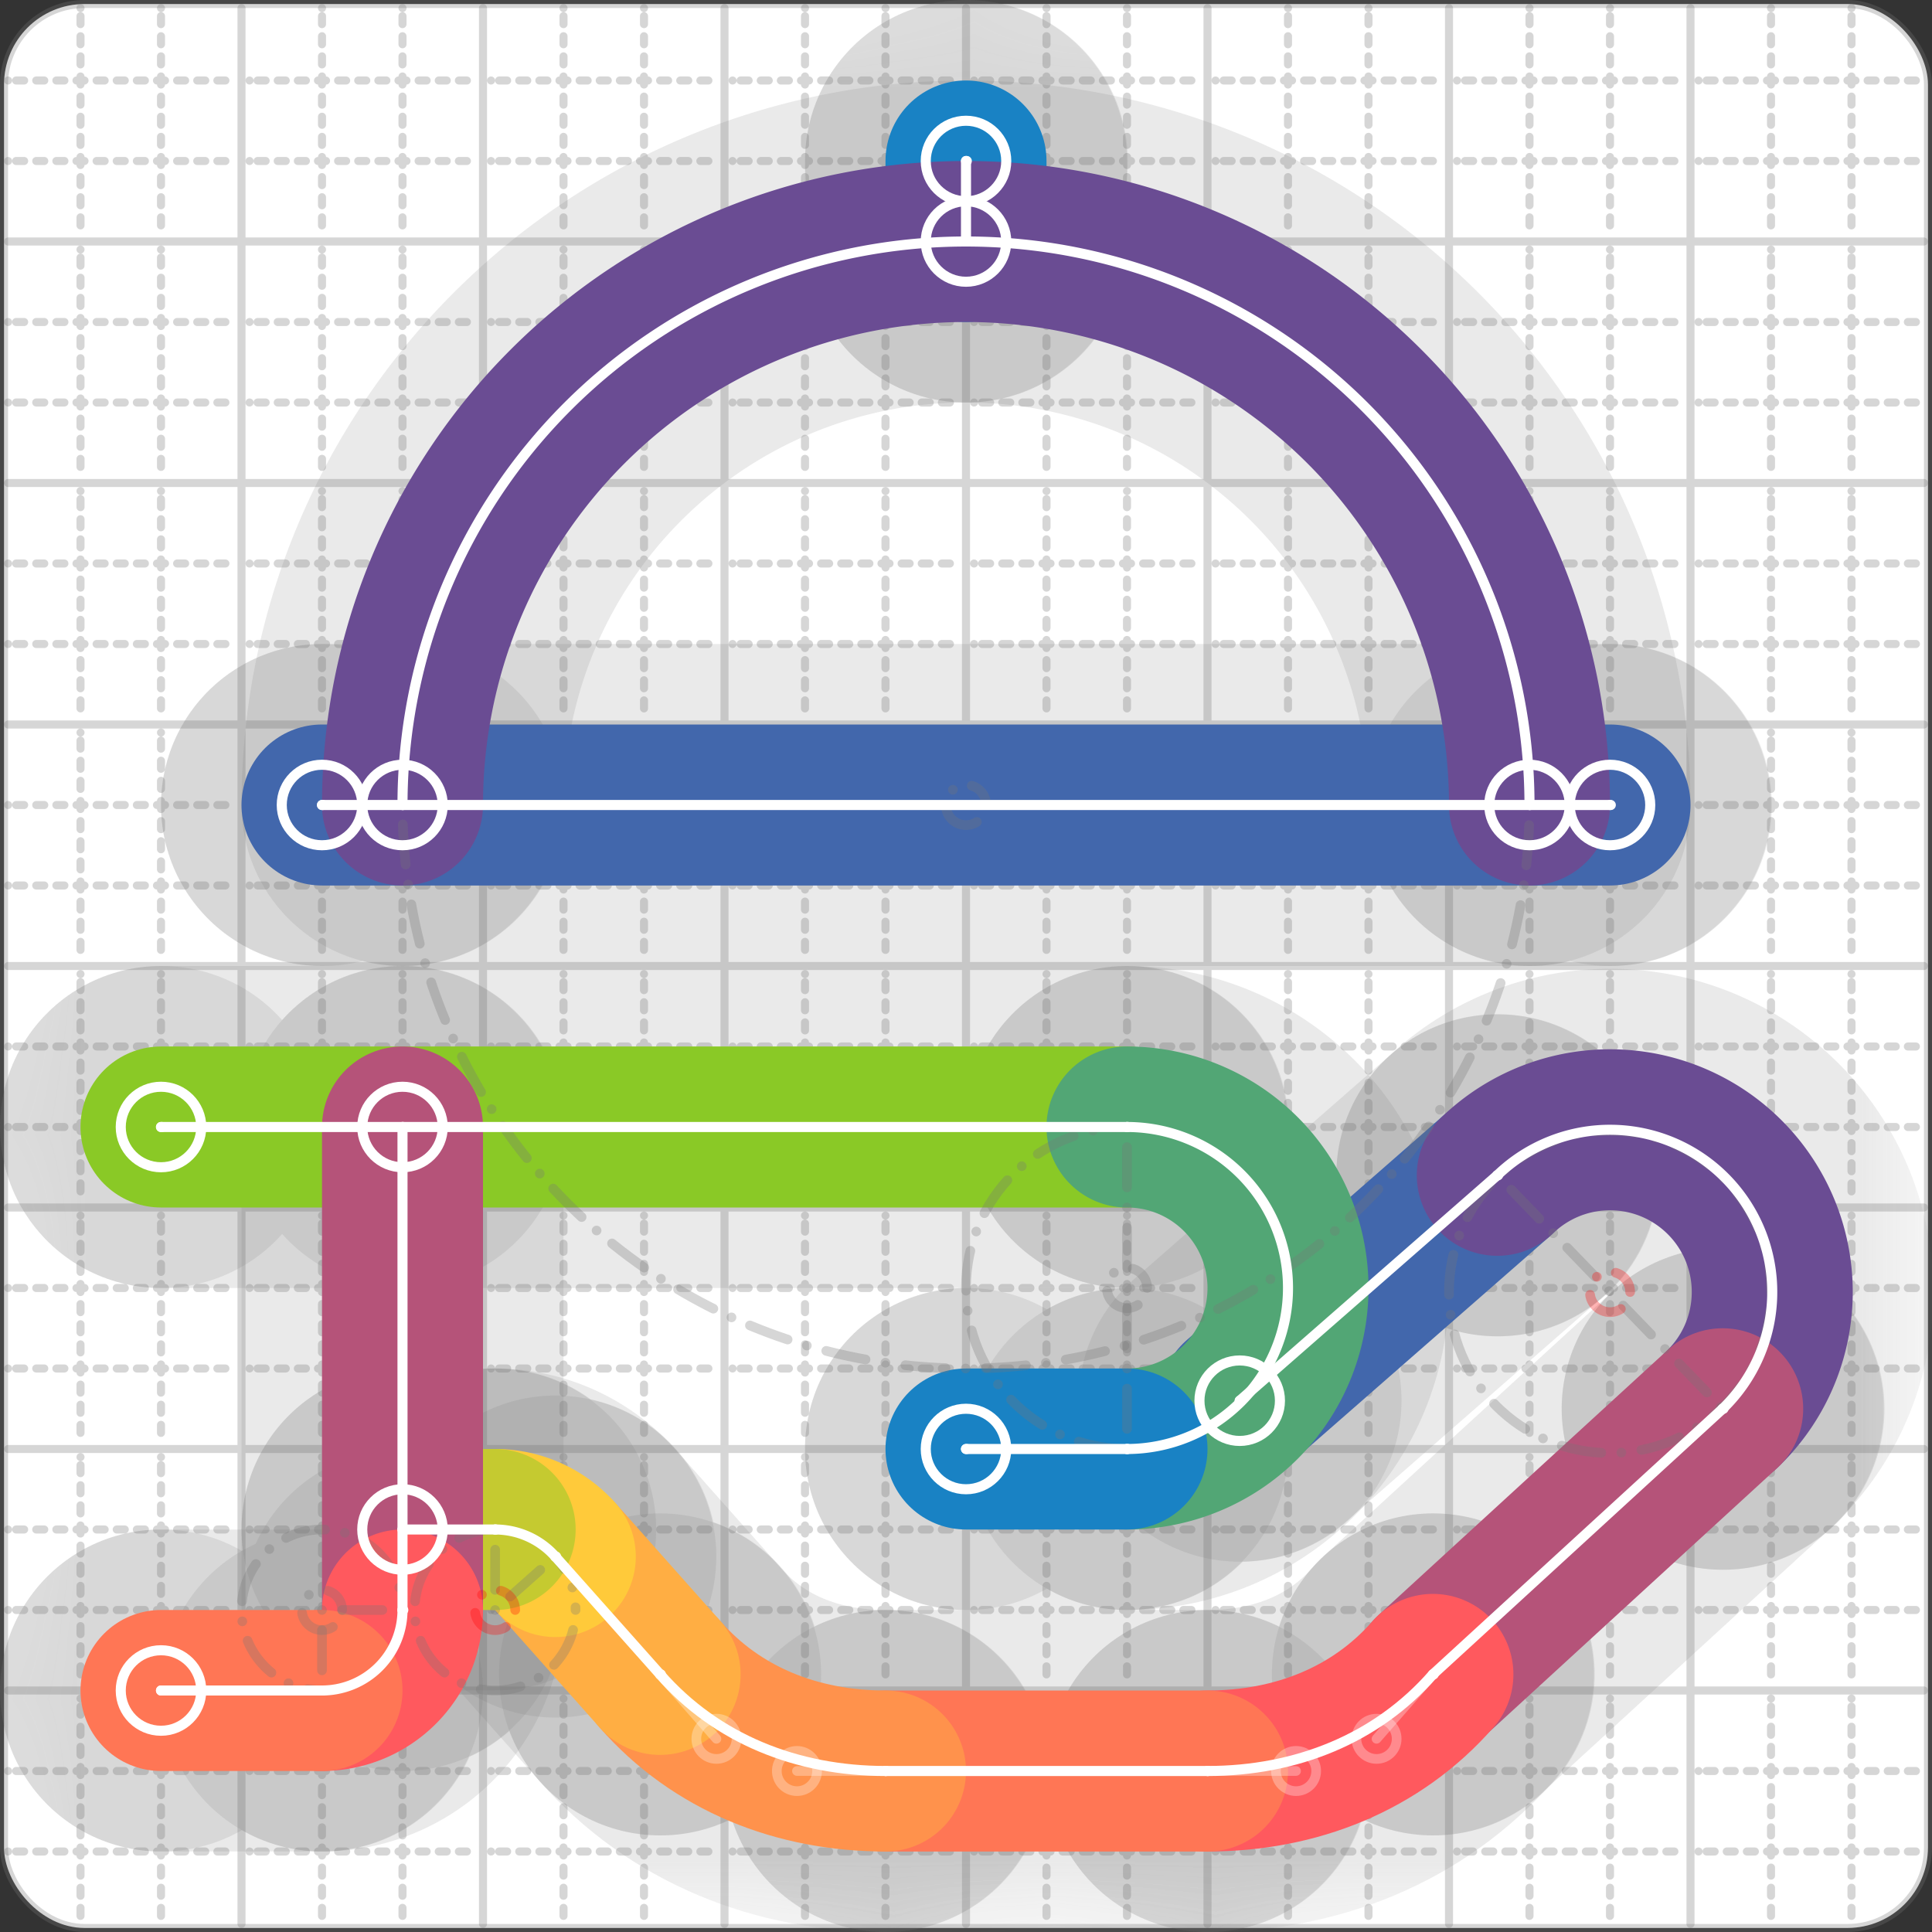
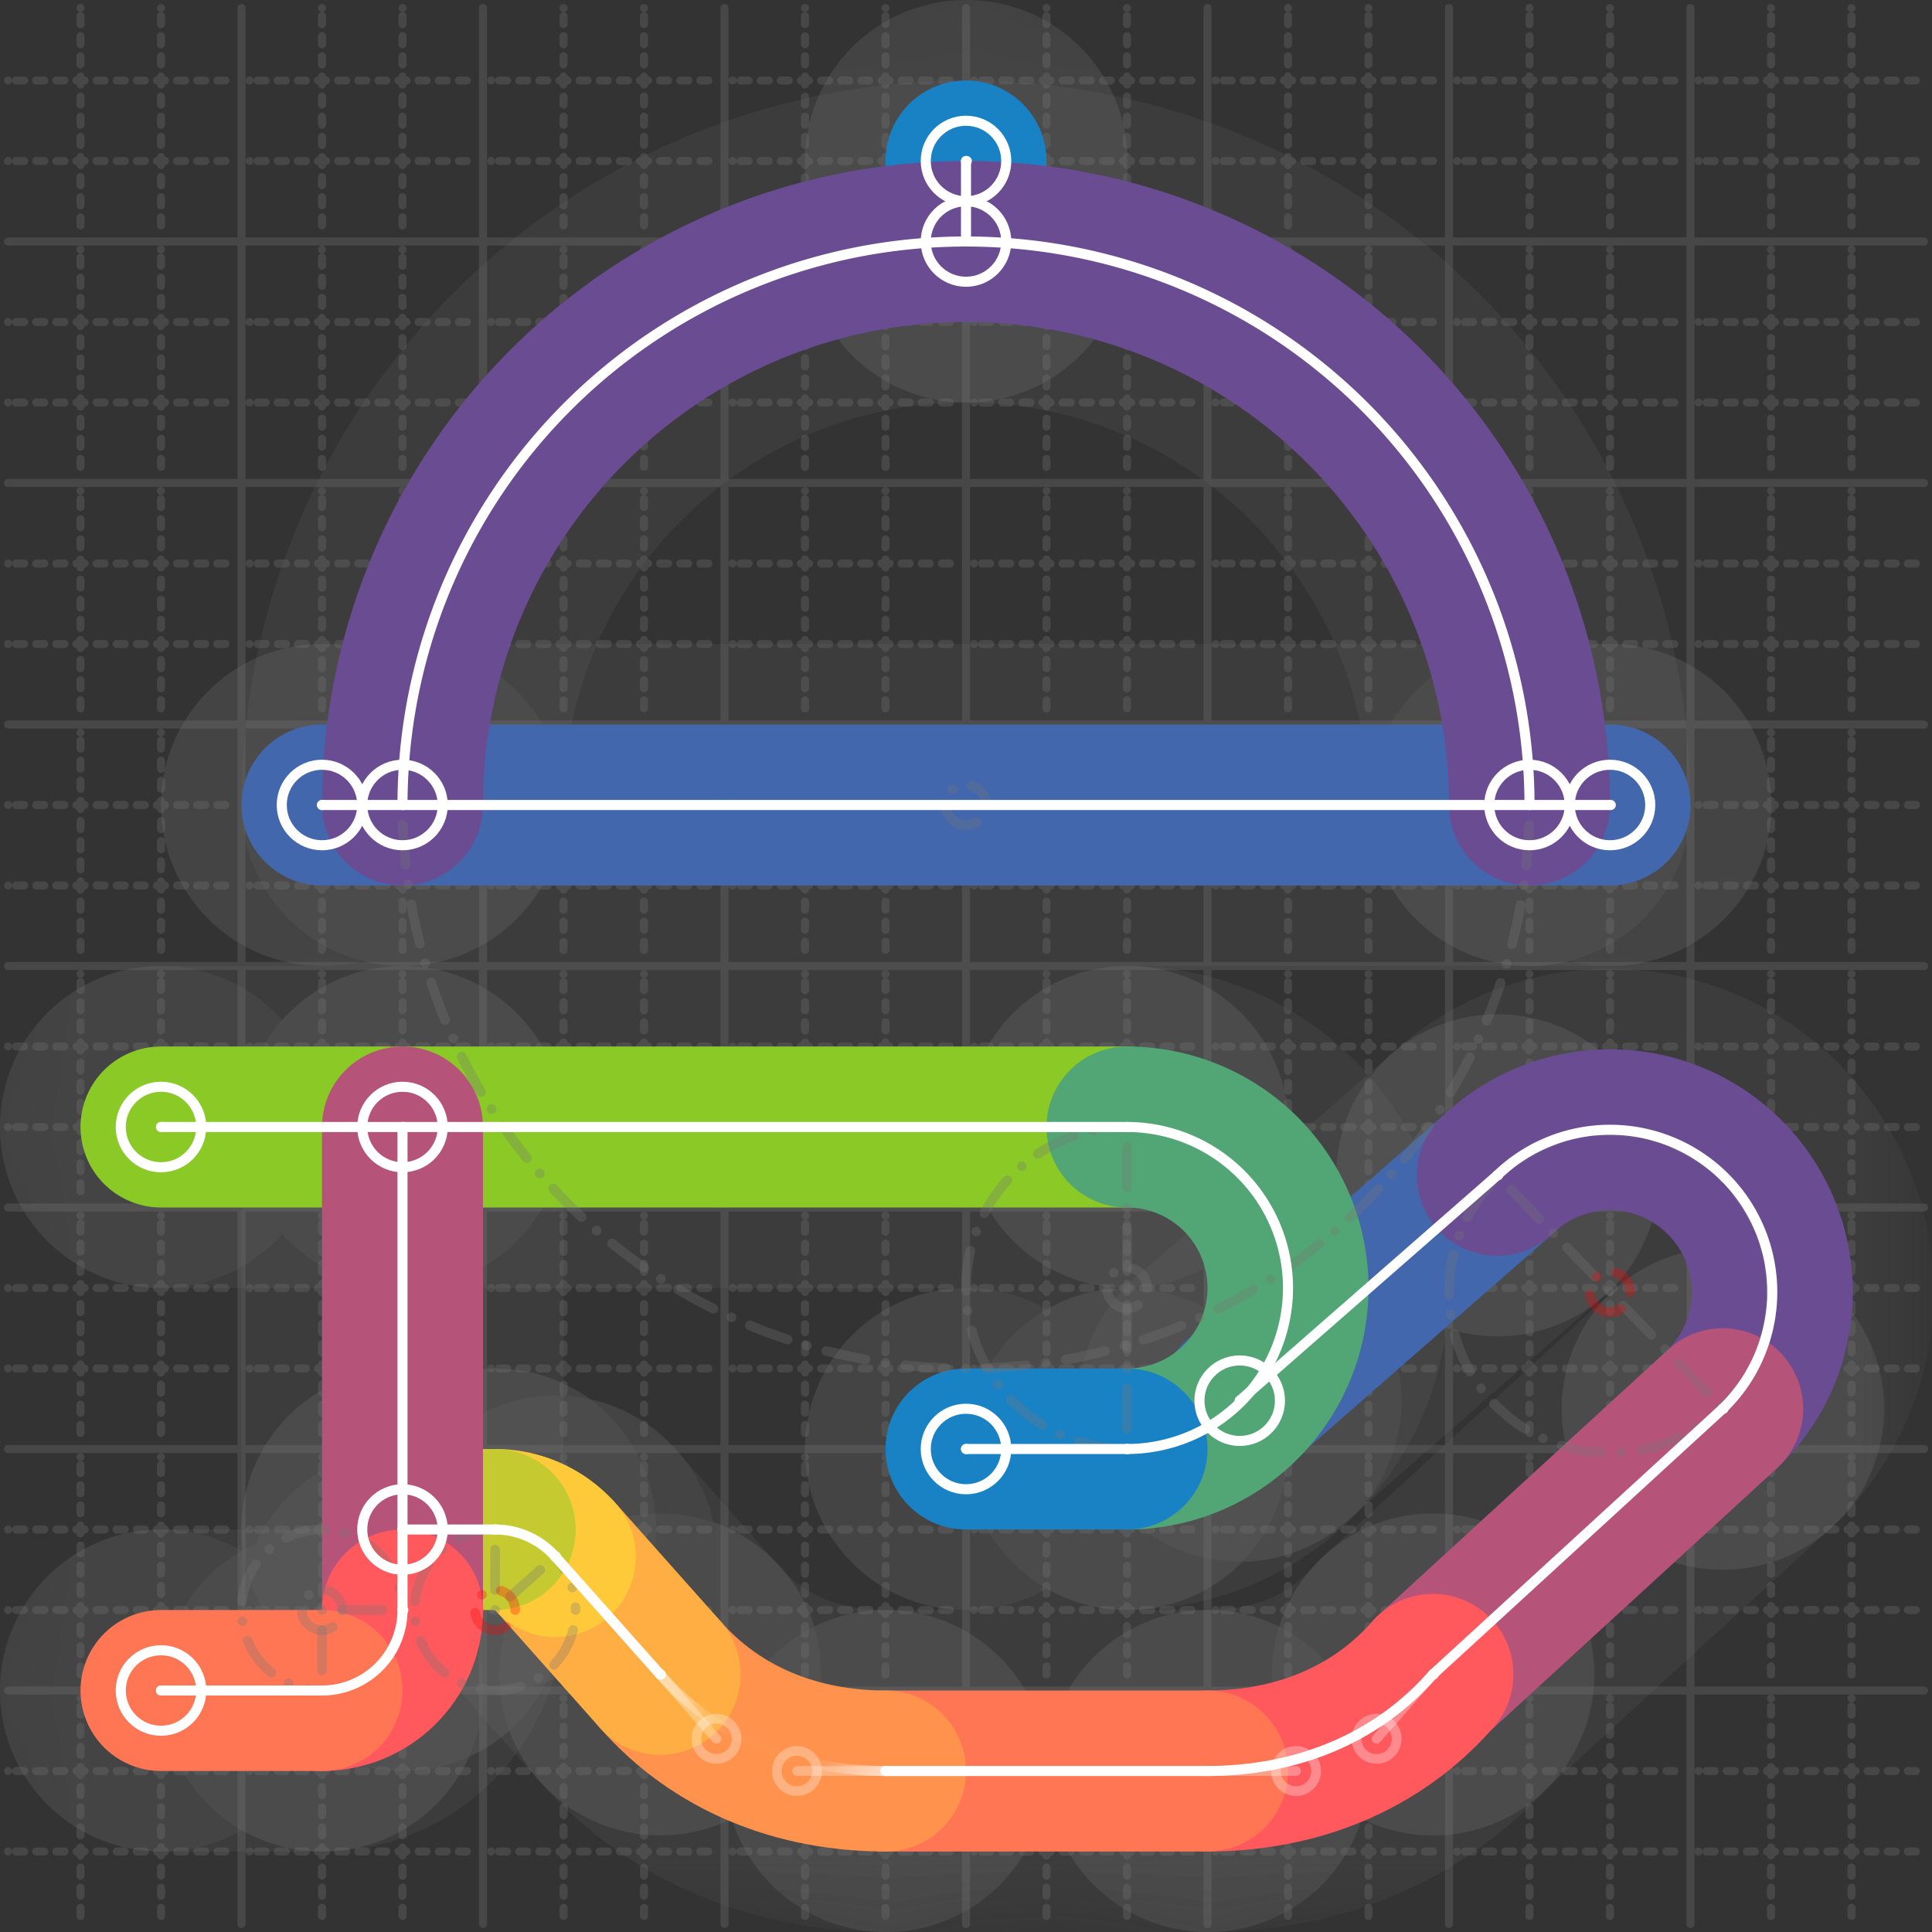
<svg xmlns="http://www.w3.org/2000/svg" width="24" height="24" viewBox="0 0 24 24" fill="none" stroke="currentColor" stroke-width="2" stroke-linecap="round" stroke-linejoin="round">
  <rect x="0" y="0" width="24" height="24" fill="#333333" stroke="none" />
  <style>
  @media screen and (prefers-color-scheme: light) {
    .svg-preview-grid-rect { fill: none }
  }
  @media screen and (prefers-color-scheme: dark) {
    .svg-preview-grid-rect { fill: none }
    .svg
    .svg-preview-grid-group,
    .svg-preview-radii-group,
    .svg-preview-shadow-mask-group,
    .svg-preview-shadow-group {
      stroke: #fff;
    }
  }
</style>
  <g class="svg-preview-grid-group" stroke-linecap="butt" stroke-width="0.1" stroke="#777" stroke-opacity="0.3">
-     <rect class="svg-preview-grid-rect" width="23.9" height="23.9" x="0.05" y="0.05" rx="1" fill="#fff" />
    <path stroke-dasharray="0 0.1 0.1 0.15 0.1 0.15 0.1 0.15 0.1 0.15 0.1 0.15 0.1 0.15 0.1 0.15 0.1 0.15 0.1 0.15 0.1 0.15 0.1 0.15 0 0.15" stroke-width="0.1" d="M0.1 1h23.8M1 0.1v23.8M0.1 2h23.8M2 0.1v23.8M0.1 4h23.8M4 0.1v23.8M0.1 5h23.8M5 0.1v23.8M0.1 7h23.8M7 0.1v23.8M0.1 8h23.8M8 0.1v23.8M0.1 10h23.8M10 0.1v23.8M0.1 11h23.8M11 0.1v23.8M0.1 13h23.8M13 0.1v23.8M0.1 14h23.8M14 0.1v23.8M0.1 16h23.8M16 0.1v23.8M0.1 17h23.8M17 0.1v23.8M0.1 19h23.8M19 0.1v23.8M0.1 20h23.8M20 0.1v23.8M0.1 22h23.8M22 0.1v23.8M0.1 23h23.8M23 0.1v23.8" />
    <path d="M0.1 3h23.8M3 0.1v23.8M0.1 6h23.8M6 0.1v23.8M0.1 9h23.8M9 0.1v23.8M0.1 12h23.8M12 0.1v23.8M0.1 15h23.8M15 0.1v23.8M0.1 18h23.8M18 0.1v23.8M0.1 21h23.8M21 0.1v23.8" />
  </g>
  <g class="svg-preview-shadow-mask-group" stroke-width="4" stroke="#777" stroke-opacity="0.15">
    <mask id="svg-preview-shadow-mask-0" maskUnits="userSpaceOnUse" stroke-opacity="1" stroke-width="4" stroke="#000">
      <rect x="0" y="0" width="24" height="24" fill="#fff" stroke="none" rx="1" />
      <path d="M12 3h.01M12 2h.01" />
    </mask>
    <mask id="svg-preview-shadow-mask-1" maskUnits="userSpaceOnUse" stroke-opacity="1" stroke-width="4" stroke="#000">
      <rect x="0" y="0" width="24" height="24" fill="#fff" stroke="none" rx="1" />
      <path d="M15.4 17.4h.01M18.6 14.6h.01M21.4 17.5h.01M17.8 20.8h.01M15 22h.01M11 22h.01M8.2 20.8h.01M6.898 19.336h.01M6.151 19h.01M5 19h.01" />
    </mask>
    <mask id="svg-preview-shadow-mask-2" maskUnits="userSpaceOnUse" stroke-opacity="1" stroke-width="4" stroke="#000">
      <rect x="0" y="0" width="24" height="24" fill="#fff" stroke="none" rx="1" />
      <path d="M2 14h.01M14 14h.01M14 18h.01M12 18h.01" />
    </mask>
    <mask id="svg-preview-shadow-mask-3" maskUnits="userSpaceOnUse" stroke-opacity="1" stroke-width="4" stroke="#000">
      <rect x="0" y="0" width="24" height="24" fill="#fff" stroke="none" rx="1" />
      <path d="M4 10h.01M20 10h.01" />
    </mask>
    <mask id="svg-preview-shadow-mask-4" maskUnits="userSpaceOnUse" stroke-opacity="1" stroke-width="4" stroke="#000">
      <rect x="0" y="0" width="24" height="24" fill="#fff" stroke="none" rx="1" />
      <path d="M5 10h.01M19 10h.01" />
    </mask>
    <mask id="svg-preview-shadow-mask-5" maskUnits="userSpaceOnUse" stroke-opacity="1" stroke-width="4" stroke="#000">
      <rect x="0" y="0" width="24" height="24" fill="#fff" stroke="none" rx="1" />
      <path d="M5 14h.01M5 20h.01M4 21h.01M2 21h.01" />
    </mask>
  </g>
  <g class="svg-preview-shadow-group" stroke-width="4" stroke="#777" stroke-opacity="0.15">
    <path mask="url(#svg-preview-shadow-mask-0)" d="M 12 3 L 12 2" />
    <path mask="url(#svg-preview-shadow-mask-1)" d="M 15.4 17.4 L 18.6 14.6" />
    <path mask="url(#svg-preview-shadow-mask-1)" d="M 18.6 14.6 A2 2 0 1 1 21.4 17.5" />
    <path mask="url(#svg-preview-shadow-mask-1)" d="M 21.4 17.5 L 17.8 20.8" />
    <path mask="url(#svg-preview-shadow-mask-1)" d="M 17.8 20.8 C17.1 21.6 16.1 22 15 22" />
    <path mask="url(#svg-preview-shadow-mask-1)" d="M 15 22 L 11 22" />
    <path mask="url(#svg-preview-shadow-mask-1)" d="M 11 22 C9.9 22 8.9 21.6 8.2 20.8" />
    <path mask="url(#svg-preview-shadow-mask-1)" d="M 8.2 20.8 L 6.898 19.336" />
-     <path mask="url(#svg-preview-shadow-mask-1)" d="M 6.898 19.336 A1 1 0 0 0 6.151 19" />
    <path mask="url(#svg-preview-shadow-mask-1)" d="M 6.151 19 L 5 19" />
    <path mask="url(#svg-preview-shadow-mask-2)" d="M 2 14 L 14 14" />
    <path mask="url(#svg-preview-shadow-mask-2)" d="M 14 14 A2 2 0 0 1 14 18" />
    <path mask="url(#svg-preview-shadow-mask-2)" d="M 14 18 L 12 18" />
    <path mask="url(#svg-preview-shadow-mask-3)" d="M 4 10 L 20 10" />
    <path mask="url(#svg-preview-shadow-mask-4)" d="M 5 10 A7 7 0 0 1 19 10" />
    <path mask="url(#svg-preview-shadow-mask-5)" d="M 5 14 L 5 20" />
    <path mask="url(#svg-preview-shadow-mask-5)" d="M 5 20 A1 1 0 0 1 4 21" />
    <path mask="url(#svg-preview-shadow-mask-5)" d="M 4 21 L 2 21" />
    <path d="M12 3h.01M12 2h.01M15.4 17.4h.01M18.6 14.6h.01M21.4 17.5h.01M17.8 20.8h.01M15 22h.01M11 22h.01M8.2 20.8h.01M6.898 19.336h.01M6.151 19h.01M5 19h.01M2 14h.01M14 14h.01M14 18h.01M12 18h.01M4 10h.01M20 10h.01M5 10h.01M19 10h.01M5 14h.01M5 20h.01M4 21h.01M2 21h.01" />
  </g>
  <g class="svg-preview-handles-group" stroke-width="0.12" stroke="#777" stroke-opacity="0.6">
    <path d="M17.8 20.8 17.1 21.6" />
    <circle cy="21.6" cx="17.1" r="0.25" />
    <path d="M15 22 16.1 22" />
    <circle cy="22" cx="16.1" r="0.25" />
    <path d="M11 22 9.9 22" />
    <circle cy="22" cx="9.9" r="0.25" />
-     <path d="M8.2 20.8 8.9 21.6" />
    <circle cy="21.6" cx="8.9" r="0.25" />
  </g>
  <g class="svg-preview-colored-path-group">
    <path d="M 12 3 L 12 2" stroke="#1982c4" />
    <path d="M 15.4 17.4 L 18.6 14.6" stroke="#4267AC" />
    <path d="M 18.6 14.6 A2 2 0 1 1 21.4 17.5" stroke="#6a4c93" />
    <path d="M 21.4 17.5 L 17.8 20.8" stroke="#B55379" />
    <path d="M 17.8 20.8 C17.1 21.6 16.1 22 15 22" stroke="#FF595E" />
    <path d="M 15 22 L 11 22" stroke="#FF7655" />
    <path d="M 11 22 C9.9 22 8.9 21.6 8.2 20.8" stroke="#ff924c" />
    <path d="M 8.2 20.8 L 6.898 19.336" stroke="#FFAE43" />
    <path d="M 6.898 19.336 A1 1 0 0 0 6.151 19" stroke="#ffca3a" />
    <path d="M 6.151 19 L 5 19" stroke="#C5CA30" />
    <path d="M 2 14 L 14 14" stroke="#8ac926" />
    <path d="M 14 14 A2 2 0 0 1 14 18" stroke="#52A675" />
    <path d="M 14 18 L 12 18" stroke="#1982c4" />
    <path d="M 4 10 L 20 10" stroke="#4267AC" />
    <path d="M 5 10 A7 7 0 0 1 19 10" stroke="#6a4c93" />
    <path d="M 5 14 L 5 20" stroke="#B55379" />
    <path d="M 5 20 A1 1 0 0 1 4 21" stroke="#FF595E" />
    <path d="M 4 21 L 2 21" stroke="#FF7655" />
  </g>
  <g class="svg-preview-radii-group" stroke-width="0.12" stroke-dasharray="0 0.25 0.25" stroke="#777" stroke-opacity="0.3">
    <path d="M18.6 14.6 20 16.05 21.4 17.5" />
    <circle cy="16.05" cx="20" r="0.25" stroke-dasharray="0" stroke="red" />
    <circle cy="16.05" cx="20" r="2" />
    <path d="M6.898 19.336 6.15 20 6.151 19" />
    <circle cy="20" cx="6.15" r="0.25" stroke-dasharray="0" stroke="red" />
    <circle cy="20" cx="6.15" r="1" />
    <path d="M14 14 14 16 14 18" />
    <circle cy="16" cx="14" r="0.25" stroke-dasharray="0" />
    <circle cy="16" cx="14" r="2" />
    <path d="M5 10 12 10 19 10" />
    <circle cy="10" cx="12" r="0.25" stroke-dasharray="0" />
    <circle cy="10" cx="12" r="7" />
    <path d="M5 20 4 20 4 21" />
    <circle cy="20" cx="4" r="0.25" stroke-dasharray="0" />
    <circle cy="20" cx="4" r="1" />
  </g>
  <g class="svg-preview-control-path-marker-mask-group" stroke-width="1" stroke="#000">
    <mask id="svg-preview-control-path-marker-mask-0" maskUnits="userSpaceOnUse">
      <rect x="0" y="0" width="24" height="24" fill="#fff" stroke="none" rx="1" />
      <path d="M12 3h.01" />
      <path d="M12 2h.01" />
    </mask>
    <mask id="svg-preview-control-path-marker-mask-1" maskUnits="userSpaceOnUse">
      <rect x="0" y="0" width="24" height="24" fill="#fff" stroke="none" rx="1" />
      <path d="M15.4 17.4h.01" />
      <path d="M18.6 14.6h.01" />
    </mask>
    <mask id="svg-preview-control-path-marker-mask-2" maskUnits="userSpaceOnUse">
      <rect x="0" y="0" width="24" height="24" fill="#fff" stroke="none" rx="1" />
      <path d="M18.6 14.6h.01" />
      <path d="M21.4 17.5h.01" />
    </mask>
    <mask id="svg-preview-control-path-marker-mask-3" maskUnits="userSpaceOnUse">
      <rect x="0" y="0" width="24" height="24" fill="#fff" stroke="none" rx="1" />
      <path d="M21.4 17.5h.01" />
      <path d="M17.8 20.8h.01" />
    </mask>
    <mask id="svg-preview-control-path-marker-mask-4" maskUnits="userSpaceOnUse">
      <rect x="0" y="0" width="24" height="24" fill="#fff" stroke="none" rx="1" />
      <path d="M17.8 20.8h.01" />
      <path d="M15 22h.01" />
    </mask>
    <mask id="svg-preview-control-path-marker-mask-5" maskUnits="userSpaceOnUse">
      <rect x="0" y="0" width="24" height="24" fill="#fff" stroke="none" rx="1" />
      <path d="M15 22h.01" />
      <path d="M11 22h.01" />
    </mask>
    <mask id="svg-preview-control-path-marker-mask-6" maskUnits="userSpaceOnUse">
-       <rect x="0" y="0" width="24" height="24" fill="#fff" stroke="none" rx="1" />
      <path d="M11 22h.01" />
      <path d="M8.2 20.8h.01" />
    </mask>
    <mask id="svg-preview-control-path-marker-mask-7" maskUnits="userSpaceOnUse">
      <rect x="0" y="0" width="24" height="24" fill="#fff" stroke="none" rx="1" />
      <path d="M8.2 20.8h.01" />
      <path d="M6.898 19.336h.01" />
    </mask>
    <mask id="svg-preview-control-path-marker-mask-8" maskUnits="userSpaceOnUse">
      <rect x="0" y="0" width="24" height="24" fill="#fff" stroke="none" rx="1" />
      <path d="M6.898 19.336h.01" />
      <path d="M6.151 19h.01" />
    </mask>
    <mask id="svg-preview-control-path-marker-mask-9" maskUnits="userSpaceOnUse">
      <rect x="0" y="0" width="24" height="24" fill="#fff" stroke="none" rx="1" />
      <path d="M6.151 19h.01" />
      <path d="M5 19h.01" />
    </mask>
    <mask id="svg-preview-control-path-marker-mask-10" maskUnits="userSpaceOnUse">
      <rect x="0" y="0" width="24" height="24" fill="#fff" stroke="none" rx="1" />
      <path d="M2 14h.01" />
      <path d="M14 14h.01" />
    </mask>
    <mask id="svg-preview-control-path-marker-mask-11" maskUnits="userSpaceOnUse">
      <rect x="0" y="0" width="24" height="24" fill="#fff" stroke="none" rx="1" />
      <path d="M14 14h.01" />
      <path d="M14 18h.01" />
    </mask>
    <mask id="svg-preview-control-path-marker-mask-12" maskUnits="userSpaceOnUse">
      <rect x="0" y="0" width="24" height="24" fill="#fff" stroke="none" rx="1" />
      <path d="M14 18h.01" />
      <path d="M12 18h.01" />
    </mask>
    <mask id="svg-preview-control-path-marker-mask-13" maskUnits="userSpaceOnUse">
      <rect x="0" y="0" width="24" height="24" fill="#fff" stroke="none" rx="1" />
      <path d="M4 10h.01" />
      <path d="M20 10h.01" />
    </mask>
    <mask id="svg-preview-control-path-marker-mask-14" maskUnits="userSpaceOnUse">
      <rect x="0" y="0" width="24" height="24" fill="#fff" stroke="none" rx="1" />
      <path d="M5 10h.01" />
      <path d="M19 10h.01" />
    </mask>
    <mask id="svg-preview-control-path-marker-mask-15" maskUnits="userSpaceOnUse">
      <rect x="0" y="0" width="24" height="24" fill="#fff" stroke="none" rx="1" />
      <path d="M5 14h.01" />
      <path d="M5 20h.01" />
    </mask>
    <mask id="svg-preview-control-path-marker-mask-16" maskUnits="userSpaceOnUse">
      <rect x="0" y="0" width="24" height="24" fill="#fff" stroke="none" rx="1" />
      <path d="M5 20h.01" />
      <path d="M4 21h.01" />
    </mask>
    <mask id="svg-preview-control-path-marker-mask-17" maskUnits="userSpaceOnUse">
      <rect x="0" y="0" width="24" height="24" fill="#fff" stroke="none" rx="1" />
      <path d="M4 21h.01" />
      <path d="M2 21h.01" />
    </mask>
  </g>
  <g class="svg-preview-control-path-group" stroke="#fff" stroke-width="0.125">
    <path mask="url(#svg-preview-control-path-marker-mask-0)" d="M 12 3 L 12 2" />
    <path mask="url(#svg-preview-control-path-marker-mask-1)" d="M 15.4 17.4 L 18.6 14.6" />
    <path mask="url(#svg-preview-control-path-marker-mask-2)" d="M 18.6 14.6 A2 2 0 1 1 21.4 17.5" />
    <path mask="url(#svg-preview-control-path-marker-mask-3)" d="M 21.4 17.5 L 17.8 20.8" />
    <path mask="url(#svg-preview-control-path-marker-mask-4)" d="M 17.8 20.8 C17.1 21.6 16.1 22 15 22" />
    <path mask="url(#svg-preview-control-path-marker-mask-5)" d="M 15 22 L 11 22" />
    <path mask="url(#svg-preview-control-path-marker-mask-6)" d="M 11 22 C9.9 22 8.9 21.6 8.2 20.8" />
    <path mask="url(#svg-preview-control-path-marker-mask-7)" d="M 8.2 20.8 L 6.898 19.336" />
    <path mask="url(#svg-preview-control-path-marker-mask-8)" d="M 6.898 19.336 A1 1 0 0 0 6.151 19" />
    <path mask="url(#svg-preview-control-path-marker-mask-9)" d="M 6.151 19 L 5 19" />
    <path mask="url(#svg-preview-control-path-marker-mask-10)" d="M 2 14 L 14 14" />
    <path mask="url(#svg-preview-control-path-marker-mask-11)" d="M 14 14 A2 2 0 0 1 14 18" />
    <path mask="url(#svg-preview-control-path-marker-mask-12)" d="M 14 18 L 12 18" />
    <path mask="url(#svg-preview-control-path-marker-mask-13)" d="M 4 10 L 20 10" />
    <path mask="url(#svg-preview-control-path-marker-mask-14)" d="M 5 10 A7 7 0 0 1 19 10" />
    <path mask="url(#svg-preview-control-path-marker-mask-15)" d="M 5 14 L 5 20" />
    <path mask="url(#svg-preview-control-path-marker-mask-16)" d="M 5 20 A1 1 0 0 1 4 21" />
    <path mask="url(#svg-preview-control-path-marker-mask-17)" d="M 4 21 L 2 21" />
  </g>
  <g class="svg-preview-control-path-marker-group" stroke="#fff" stroke-width="0.125">
    <path d="M12 3h.01M12 2h.01M15.4 17.4h.01M18.6 14.6h.01M18.6 14.6h.01M21.4 17.5h.01M21.4 17.5h.01M17.8 20.8h.01M17.8 20.8h.01M15 22h.01M15 22h.01M11 22h.01M11 22h.01M8.2 20.8h.01M8.2 20.8h.01M6.898 19.336h.01M6.898 19.336h.01M6.151 19h.01M6.151 19h.01M5 19h.01M2 14h.01M14 14h.01M14 14h.01M14 18h.01M14 18h.01M12 18h.01M4 10h.01M20 10h.01M5 10h.01M19 10h.01M5 14h.01M5 20h.01M5 20h.01M4 21h.01M4 21h.01M2 21h.01" />
    <circle cx="12" cy="3" r="0.5" />
    <circle cx="12" cy="2" r="0.5" />
    <circle cx="15.4" cy="17.4" r="0.5" />
    <circle cx="5" cy="19" r="0.5" />
    <circle cx="2" cy="14" r="0.5" />
    <circle cx="12" cy="18" r="0.5" />
    <circle cx="4" cy="10" r="0.5" />
    <circle cx="20" cy="10" r="0.5" />
    <circle cx="5" cy="10" r="0.5" />
    <circle cx="19" cy="10" r="0.5" />
    <circle cx="5" cy="14" r="0.5" />
    <circle cx="2" cy="21" r="0.5" />
  </g>
  <g class="svg-preview-handles-group" stroke-width="0.12" stroke="#FFF" stroke-opacity="0.3">
    <path d="M17.8 20.8 17.1 21.6" />
    <circle cy="21.6" cx="17.1" r="0.25" />
    <path d="M15 22 16.1 22" />
    <circle cy="22" cx="16.1" r="0.25" />
    <path d="M11 22 9.9 22" />
    <circle cy="22" cx="9.9" r="0.25" />
    <path d="M8.2 20.8 8.9 21.6" />
    <circle cy="21.6" cx="8.9" r="0.25" />
  </g>
</svg>